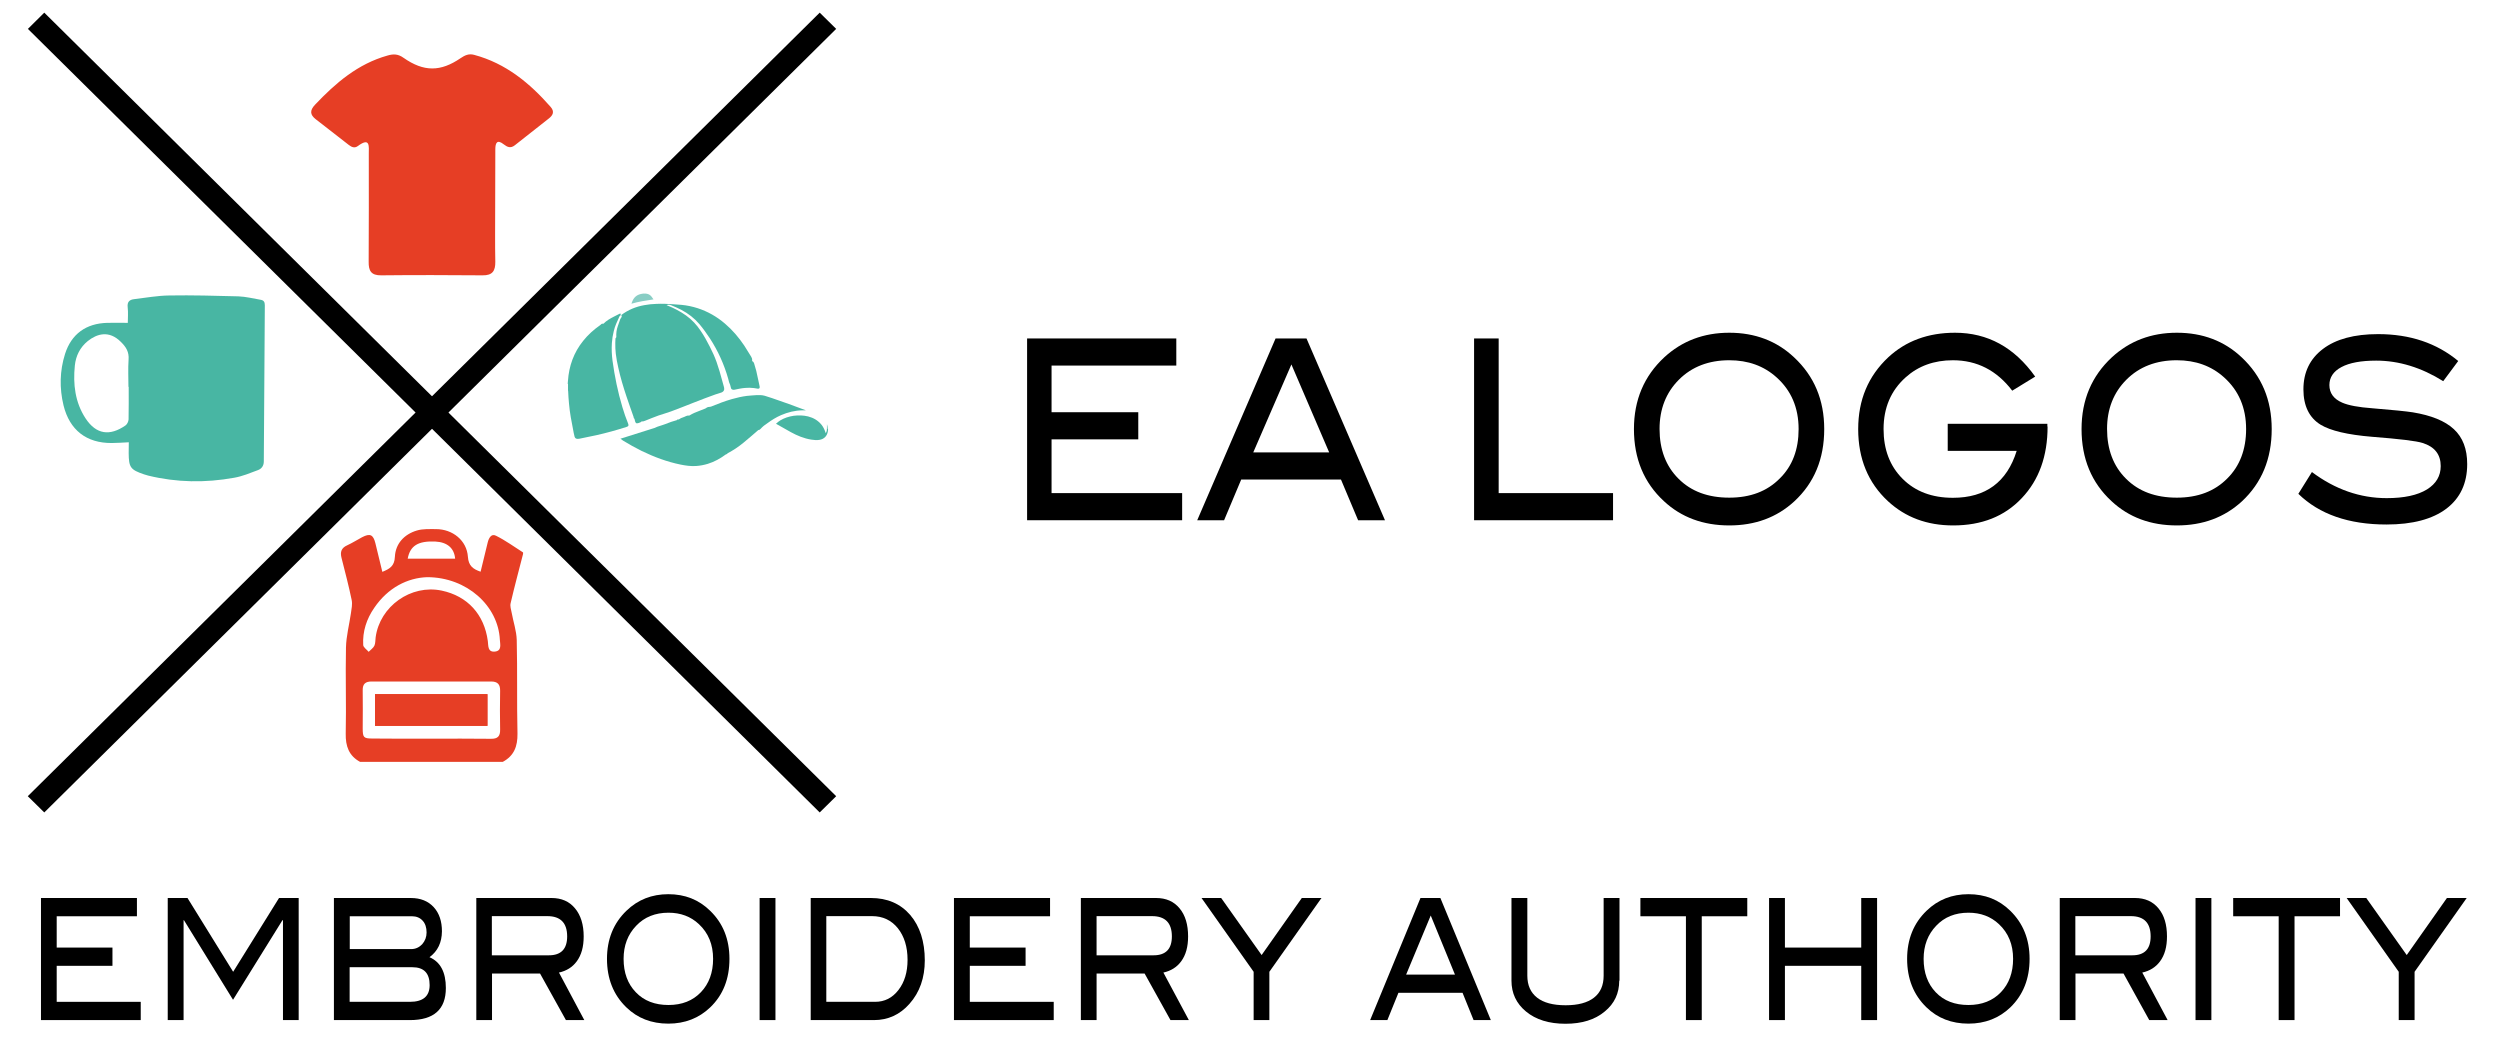
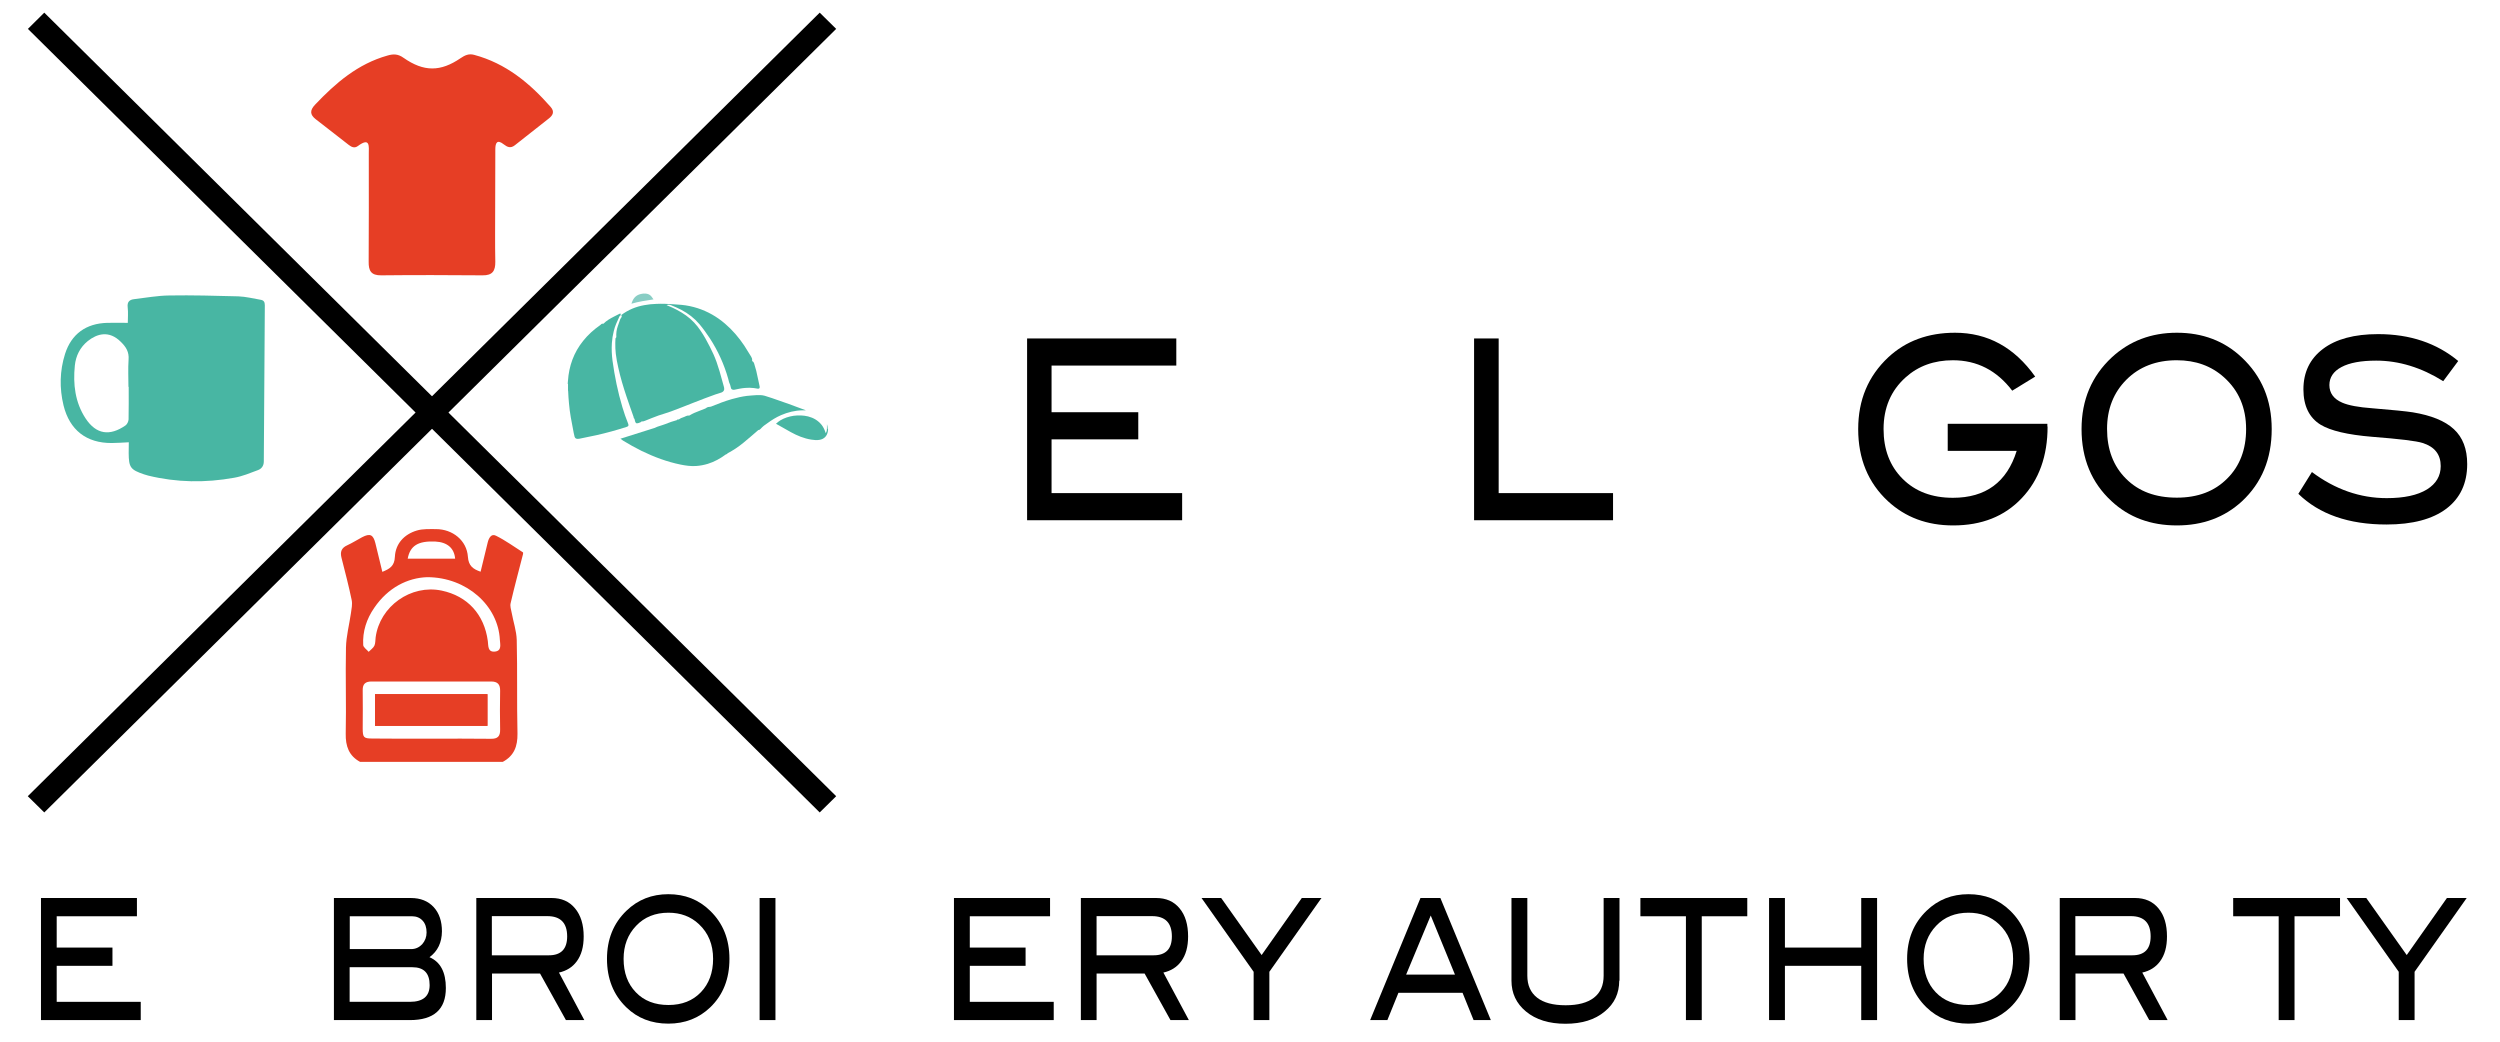
<svg xmlns="http://www.w3.org/2000/svg" version="1.1" id="Layer_1" x="0px" y="0px" width="180px" height="75px" viewBox="216 358.5 180 75" enable-background="new 216 358.5 180 75" xml:space="preserve">
  <g>
    <polygon points="226.133,431.946 218.95,431.946 218.95,423.156 225.859,423.156 225.859,424.471 220.082,424.471 220.082,426.725    224.097,426.725 224.097,428.039 220.082,428.039 220.082,430.632 226.133,430.632  " />
-     <polygon points="237.505,431.946 236.374,431.946 236.374,424.754 236.337,424.754 232.778,430.485 229.245,424.754    229.218,424.754 229.218,431.946 228.077,431.946 228.077,423.156 229.5,423.156 232.787,428.469 236.09,423.156 237.505,423.156     " />
    <path d="M246.924,427.419c0.786,0.338,1.178,1.077,1.178,2.218c0,1.543-0.867,2.31-2.592,2.31h-5.468v-8.79h5.541   c0.694,0,1.242,0.22,1.644,0.657c0.401,0.438,0.593,1.022,0.593,1.744C247.811,426.36,247.519,426.98,246.924,427.419    M245.601,426.835c0.311,0,0.575-0.119,0.794-0.347c0.209-0.237,0.319-0.521,0.319-0.849c0-0.356-0.091-0.639-0.283-0.85   c-0.191-0.209-0.447-0.319-0.775-0.319h-4.473v2.364H245.601z M245.51,430.632c0.949,0,1.424-0.401,1.424-1.205   c0-0.857-0.411-1.287-1.242-1.287h-4.518v2.492H245.51z" />
    <path d="M258.069,431.946h-1.323l-1.862-3.351h-3.459v3.351h-1.131v-8.79h5.413c0.721,0,1.287,0.247,1.697,0.749   c0.411,0.492,0.621,1.168,0.621,2.017c0,0.749-0.164,1.342-0.502,1.798c-0.31,0.42-0.739,0.686-1.278,0.804L258.069,431.946z    M255.523,427.282c0.875,0,1.313-0.457,1.313-1.36c0-0.968-0.475-1.46-1.423-1.46h-3.999v2.82H255.523z" />
    <path d="M268.52,427.538c0,1.441-0.456,2.601-1.387,3.495c-0.813,0.775-1.816,1.169-3.013,1.169c-1.213,0-2.227-0.394-3.029-1.178   c-0.922-0.895-1.388-2.054-1.388-3.486c0-1.405,0.465-2.565,1.406-3.469c0.821-0.794,1.825-1.187,3.011-1.187   c1.197,0,2.191,0.393,3.003,1.187C268.063,424.973,268.52,426.133,268.52,427.538 M267.343,427.538   c0-1.031-0.338-1.862-1.023-2.501c-0.584-0.548-1.314-0.822-2.19-0.822c-0.949,0-1.733,0.311-2.327,0.941   c-0.603,0.629-0.904,1.423-0.904,2.382c0,0.995,0.292,1.798,0.885,2.41c0.584,0.611,1.37,0.912,2.346,0.912   c0.977,0,1.752-0.311,2.337-0.923C267.05,429.326,267.343,428.523,267.343,427.538" />
    <rect x="270.692" y="423.156" width="1.141" height="8.79" />
-     <path d="M278.697,423.156c1.196,0,2.136,0.411,2.839,1.223c0.693,0.813,1.049,1.908,1.049,3.269c0,1.251-0.365,2.301-1.105,3.13   c-0.684,0.777-1.542,1.169-2.555,1.169h-4.554v-8.79H278.697z M279.007,430.632c0.685,0,1.242-0.283,1.68-0.849   s0.657-1.287,0.657-2.172c0-0.94-0.237-1.698-0.702-2.282c-0.465-0.575-1.087-0.867-1.853-0.867h-3.295v6.17H279.007   L279.007,430.632z" />
    <polygon points="291.868,431.946 284.685,431.946 284.685,423.156 291.604,423.156 291.604,424.471 285.825,424.471    285.825,426.725 289.842,426.725 289.842,428.039 285.825,428.039 285.825,430.632 291.868,430.632  " />
-     <path d="M301.597,431.946h-1.323l-1.862-3.351h-3.458v3.351h-1.132v-8.79h5.412c0.721,0,1.287,0.247,1.698,0.749   c0.41,0.492,0.611,1.168,0.611,2.017c0,0.749-0.164,1.342-0.502,1.798c-0.31,0.42-0.739,0.686-1.277,0.804L301.597,431.946z    M299.061,427.282c0.876,0,1.314-0.457,1.314-1.36c0-0.968-0.474-1.46-1.424-1.46h-3.998v2.82H299.061z" />
+     <path d="M301.597,431.946h-1.323l-1.862-3.351h-3.458v3.351h-1.132v-8.79h5.412c0.721,0,1.287,0.247,1.698,0.749   c0.41,0.492,0.611,1.168,0.611,2.017c0,0.749-0.164,1.342-0.502,1.798c-0.31,0.42-0.739,0.686-1.277,0.804L301.597,431.946M299.061,427.282c0.876,0,1.314-0.457,1.314-1.36c0-0.968-0.474-1.46-1.424-1.46h-3.998v2.82H299.061z" />
    <polygon points="311.146,423.156 307.394,428.469 307.394,431.946 306.262,431.946 306.262,428.469 302.51,423.156    303.925,423.156 306.837,427.264 309.73,423.156  " />
    <path d="M323.339,431.946h-1.241l-0.794-1.962h-4.618l-0.795,1.962h-1.24l3.623-8.79h1.433L323.339,431.946z M320.757,428.67   l-1.744-4.253l-1.771,4.253H320.757L320.757,428.67z" />
    <path d="M332.585,429.107c0,0.913-0.347,1.652-1.04,2.218c-0.703,0.594-1.652,0.886-2.83,0.886s-2.135-0.292-2.848-0.886   c-0.693-0.575-1.041-1.313-1.041-2.218v-5.951h1.142v5.595c0,0.686,0.237,1.215,0.702,1.579c0.466,0.366,1.15,0.549,2.054,0.549   c0.895,0,1.579-0.183,2.045-0.549c0.466-0.364,0.693-0.894,0.693-1.579v-5.595h1.142v5.951H332.585z" />
    <polygon points="341.804,424.471 338.526,424.471 338.526,431.946 337.387,431.946 337.387,424.471 334.109,424.471    334.109,423.156 341.804,423.156  " />
    <polygon points="351.15,431.946 350.009,431.946 350.009,428.039 344.514,428.039 344.514,431.946 343.373,431.946    343.373,423.156 344.514,423.156 344.514,426.725 350.009,426.725 350.009,423.156 351.15,423.156  " />
    <path d="M362.13,427.538c0,1.441-0.465,2.601-1.387,3.495c-0.812,0.775-1.816,1.169-3.013,1.169c-1.213,0-2.227-0.394-3.03-1.178   c-0.922-0.895-1.387-2.054-1.387-3.486c0-1.405,0.465-2.565,1.405-3.469c0.821-0.794,1.825-1.187,3.012-1.187   c1.196,0,2.191,0.393,3.003,1.187C361.665,424.973,362.13,426.133,362.13,427.538 M360.943,427.538   c0-1.031-0.337-1.862-1.021-2.501c-0.585-0.548-1.314-0.822-2.191-0.822c-0.958,0-1.734,0.311-2.327,0.941   c-0.603,0.629-0.903,1.423-0.903,2.382c0,0.995,0.292,1.798,0.876,2.41c0.584,0.611,1.369,0.912,2.354,0.912   c0.968,0,1.753-0.311,2.337-0.923C360.651,429.326,360.943,428.523,360.943,427.538" />
    <path d="M372.069,431.946h-1.323l-1.852-3.351h-3.46v3.351h-1.132v-8.79h5.412c0.721,0,1.287,0.247,1.698,0.749   c0.411,0.492,0.611,1.168,0.611,2.017c0,0.749-0.164,1.342-0.502,1.798c-0.311,0.42-0.739,0.686-1.277,0.804L372.069,431.946z    M369.532,427.282c0.877,0,1.314-0.457,1.314-1.36c0-0.968-0.474-1.46-1.424-1.46h-3.997v2.82H369.532z" />
-     <rect x="374.078" y="423.156" width="1.141" height="8.79" />
    <polygon points="384.482,424.471 381.206,424.471 381.206,431.946 380.065,431.946 380.065,424.471 376.789,424.471    376.789,423.156 384.482,423.156  " />
    <polygon points="393.602,423.156 389.85,428.469 389.85,431.946 388.709,431.946 388.709,428.469 384.958,423.156 386.372,423.156    389.284,427.264 392.178,423.156  " />
  </g>
  <g>
    <polygon points="301.114,395.957 289.951,395.957 289.951,382.869 300.694,382.869 300.694,384.821 291.712,384.821    291.712,388.18 297.956,388.18 297.956,390.133 291.712,390.133 291.712,394.004 301.114,394.004  " />
-     <path d="M315.718,395.957h-1.935l-1.233-2.93h-7.183l-1.232,2.93H302.2l5.641-13.088h2.227L315.718,395.957z M311.701,391.074   l-2.72-6.334l-2.747,6.334H311.701z" />
    <polygon points="332.139,395.957 322.134,395.957 322.134,382.869 323.904,382.869 323.904,394.004 332.139,394.004  " />
-     <path d="M347.344,389.394c0,2.145-0.721,3.879-2.154,5.203c-1.259,1.159-2.819,1.734-4.682,1.734c-1.881,0-3.46-0.584-4.71-1.752   c-1.433-1.323-2.154-3.058-2.154-5.185c0-2.099,0.73-3.815,2.182-5.166c1.278-1.178,2.838-1.771,4.683-1.771   c1.852,0,3.413,0.593,4.664,1.771C346.623,385.579,347.344,387.295,347.344,389.394 M345.5,389.394   c0-1.533-0.528-2.775-1.588-3.724c-0.913-0.822-2.045-1.232-3.404-1.232c-1.479,0-2.692,0.466-3.624,1.396   c-0.931,0.931-1.396,2.118-1.396,3.55c0,1.479,0.456,2.684,1.368,3.587c0.913,0.913,2.126,1.36,3.651,1.36   c1.515,0,2.72-0.456,3.633-1.378C345.053,392.06,345.5,390.864,345.5,389.394" />
    <path d="M363.426,389.211c0,2.127-0.62,3.853-1.861,5.157c-1.241,1.315-2.885,1.963-4.938,1.963c-1.881,0-3.441-0.584-4.701-1.752   c-1.424-1.323-2.136-3.058-2.136-5.185c0-2.099,0.722-3.815,2.163-5.166c1.269-1.178,2.866-1.771,4.811-1.771   c2.345,0,4.271,1.05,5.769,3.159l-1.652,1.013c-1.113-1.461-2.538-2.191-4.272-2.191c-1.351,0-2.491,0.411-3.403,1.232   c-1.059,0.949-1.589,2.19-1.589,3.724c0,1.47,0.456,2.666,1.37,3.578c0.912,0.913,2.117,1.369,3.622,1.369   c2.356,0,3.889-1.122,4.592-3.377h-4.965v-1.953h7.174v0.2H363.426z" />
    <path d="M379.563,389.394c0,2.145-0.721,3.879-2.145,5.203c-1.261,1.159-2.82,1.734-4.683,1.734c-1.89,0-3.46-0.584-4.71-1.752   c-1.433-1.323-2.153-3.058-2.153-5.185c0-2.099,0.729-3.815,2.181-5.166c1.277-1.178,2.839-1.771,4.683-1.771   c1.854,0,3.413,0.593,4.664,1.771C378.843,385.579,379.563,387.295,379.563,389.394 M377.72,389.394   c0-1.533-0.53-2.775-1.588-3.724c-0.913-0.822-2.045-1.232-3.404-1.232c-1.479,0-2.693,0.466-3.624,1.396   c-0.931,0.931-1.396,2.118-1.396,3.55c0,1.479,0.456,2.684,1.369,3.587c0.913,0.913,2.126,1.36,3.651,1.36   c1.515,0,2.719-0.456,3.633-1.378C377.264,392.06,377.72,390.864,377.72,389.394" />
    <path d="M391.912,385.944c-1.578-0.986-3.194-1.479-4.828-1.479c-1.086,0-1.926,0.155-2.501,0.465   c-0.584,0.31-0.867,0.749-0.867,1.296c0,0.575,0.311,1.004,0.931,1.268c0.438,0.192,1.159,0.329,2.164,0.402   c1.469,0.119,2.446,0.219,2.911,0.292c1.333,0.22,2.318,0.62,2.957,1.213c0.64,0.594,0.959,1.424,0.959,2.511   c0,1.387-0.502,2.454-1.497,3.212c-1.004,0.757-2.437,1.141-4.317,1.141c-2.719,0-4.837-0.739-6.343-2.209l0.977-1.569   c1.67,1.25,3.468,1.879,5.385,1.879c1.251,0,2.219-0.209,2.902-0.629c0.657-0.411,0.986-0.967,0.986-1.679   c0-0.831-0.43-1.388-1.297-1.662c-0.447-0.146-1.67-0.292-3.65-0.447c-1.762-0.146-2.984-0.438-3.696-0.867   c-0.822-0.502-1.242-1.36-1.242-2.546c0-1.233,0.466-2.2,1.406-2.912c0.939-0.712,2.263-1.067,3.97-1.067   c2.301,0,4.218,0.647,5.77,1.935L391.912,385.944z" />
  </g>
  <g>
    <path fill="#48B6A3" d="M225.274,390.344c-0.438,0.018-0.84,0.054-1.231,0.054c-1.817,0.009-3.031-0.931-3.469-2.71   c-0.301-1.242-0.274-2.492,0.11-3.707c0.456-1.433,1.515-2.2,3.049-2.236c0.474-0.009,0.949,0,1.469,0   c0-0.355,0.036-0.739-0.009-1.123c-0.046-0.392,0.137-0.547,0.475-0.584c0.84-0.1,1.688-0.256,2.528-0.264   c1.652-0.028,3.313,0.019,4.965,0.063c0.539,0.019,1.068,0.155,1.606,0.247c0.219,0.036,0.301,0.155,0.301,0.392   c-0.027,3.752-0.055,7.503-0.073,11.245c0,0.329-0.173,0.539-0.429,0.63c-0.557,0.209-1.123,0.447-1.707,0.547   c-2.072,0.375-4.134,0.347-6.188-0.155c-0.101-0.027-0.201-0.054-0.301-0.09c-0.977-0.33-1.096-0.503-1.105-1.525   C225.274,390.864,225.274,390.608,225.274,390.344 M225.266,386.355h-0.018c0-0.649-0.036-1.305,0.009-1.954   c0.045-0.557-0.173-0.912-0.557-1.287c-0.849-0.848-1.716-0.584-2.373-0.063c-0.566,0.457-0.867,1.068-0.939,1.771   c-0.137,1.342,0.018,2.656,0.775,3.806c0.767,1.159,1.743,1.287,2.875,0.502c0.119-0.083,0.21-0.283,0.219-0.429   C225.274,387.916,225.266,387.14,225.266,386.355" />
    <path fill="#48B6A3" d="M256.874,386.136c0.009-0.072,0.009-0.137,0.018-0.209c0.072-1.078,0.42-2.044,1.095-2.884   c0.348-0.438,0.768-0.813,1.224-1.132c0.018-0.018,0.036-0.027,0.054-0.045c0.037-0.045,0.092-0.073,0.155-0.055   c0.009,0,0.027,0,0.036-0.009c0.211-0.218,0.476-0.364,0.739-0.501c0.137-0.073,0.274-0.137,0.411-0.209   c0.009,0,0.019-0.01,0.027-0.01c0.046-0.019,0.055-0.009,0.055,0.037c0,0.018,0,0.036,0,0.063c0,0,0,0.009,0.009,0.018   c0.009-0.009,0.027-0.018,0.036-0.018c0.494-0.374,1.049-0.603,1.662-0.712c0.292-0.055,0.575-0.082,0.876-0.091   c0.401-0.019,0.793,0,1.195,0.027c0.201,0.009,0.402,0.027,0.611,0.045c0.393,0.037,0.775,0.119,1.15,0.238   c0.73,0.237,1.387,0.611,1.971,1.113c0.539,0.458,0.995,0.995,1.388,1.58c0.173,0.265,0.337,0.539,0.501,0.804   c0.046,0.082,0.083,0.164,0.064,0.265c0,0.018,0.009,0.036,0.018,0.063c0.072,0.018,0.101,0.082,0.128,0.155   c0.045,0.182,0.109,0.356,0.155,0.539c0.072,0.319,0.146,0.639,0.209,0.958c0.009,0.064,0.027,0.119,0.037,0.183   c0.009,0.109-0.046,0.155-0.146,0.136c-0.092-0.018-0.184-0.037-0.274-0.045c-0.21-0.027-0.411-0.027-0.622-0.009   c-0.255,0.018-0.511,0.074-0.767,0.128c-0.036,0.009-0.082,0.009-0.119,0c-0.063-0.009-0.119-0.045-0.137-0.11   c-0.019-0.054-0.027-0.119-0.045-0.173c-0.009-0.037-0.018-0.082-0.037-0.119c-0.064-0.119-0.083-0.256-0.119-0.382   c-0.292-1.032-0.73-2-1.314-2.903c-0.237-0.356-0.483-0.703-0.757-1.031c-0.365-0.429-0.804-0.768-1.305-1.031   c-0.247-0.128-0.494-0.238-0.749-0.338c-0.083-0.027-0.173-0.045-0.265-0.019c-0.009,0-0.027,0.009-0.045,0.019   c0.027,0.009,0.045,0.018,0.063,0.027c0.475,0.192,0.921,0.42,1.342,0.721c0.42,0.301,0.766,0.676,1.049,1.105   c0.247,0.355,0.448,0.739,0.648,1.123c0.191,0.364,0.355,0.73,0.493,1.113c0.155,0.438,0.283,0.885,0.402,1.333   c0.045,0.165,0.092,0.329,0.137,0.494c0.045,0.173-0.018,0.31-0.191,0.374c-0.146,0.055-0.292,0.091-0.429,0.137   c-0.53,0.184-1.05,0.393-1.57,0.593c-0.539,0.21-1.077,0.429-1.625,0.63c-0.292,0.109-0.602,0.191-0.895,0.292   c-0.329,0.118-0.639,0.246-0.958,0.374c-0.083,0.036-0.164,0.064-0.265,0.055c-0.009,0-0.018,0.018-0.027,0.018   c-0.019,0.018-0.037,0.045-0.063,0.045c-0.038,0.009-0.074,0.027-0.11,0.045c-0.045,0.019-0.101,0.028-0.155,0.028   c-0.036,0-0.073-0.046-0.091-0.074c-0.027-0.045-0.027-0.092-0.045-0.146c-0.009-0.027-0.009-0.054-0.018-0.082   c0-0.01,0-0.019-0.009-0.028c-0.064-0.027-0.046-0.09-0.064-0.137c-0.173-0.493-0.347-0.976-0.511-1.47   c-0.229-0.684-0.438-1.377-0.593-2.09c-0.073-0.328-0.137-0.647-0.174-0.977c-0.027-0.264-0.045-0.52-0.037-0.785   c0-0.074,0.009-0.146,0.009-0.229c0-0.009,0-0.019,0-0.027c-0.009-0.054,0.009-0.092,0.046-0.128   c0.009-0.009,0.018-0.027,0.018-0.036c-0.018-0.274,0.018-0.539,0.11-0.794c0.054-0.165,0.108-0.329,0.173-0.493   c0.019-0.045,0.055-0.082,0.082-0.128c0.027-0.045,0.038-0.091,0.009-0.146c-0.018-0.019-0.027-0.027-0.054-0.019   c-0.045,0.027-0.083,0.064-0.101,0.11c-0.155,0.337-0.319,0.676-0.402,1.041c-0.072,0.283-0.118,0.566-0.136,0.858   c-0.028,0.42-0.009,0.849,0.045,1.269c0.155,1.131,0.384,2.254,0.712,3.35c0.119,0.401,0.255,0.793,0.411,1.177   c0.054,0.146,0.036,0.2-0.119,0.246c-0.712,0.229-1.433,0.429-2.163,0.593c-0.411,0.092-0.822,0.174-1.233,0.256   c-0.036,0.009-0.072,0.009-0.118,0.009c-0.11,0-0.184-0.045-0.22-0.155c-0.027-0.091-0.045-0.182-0.063-0.274   c-0.074-0.374-0.146-0.749-0.21-1.122c-0.054-0.32-0.1-0.648-0.128-0.977c-0.036-0.31-0.045-0.611-0.063-0.921   c0-0.01,0-0.018-0.009-0.028v-0.483H256.874z" />
    <path fill="#48B6A3" d="M275.621,389.431c0,0.045-0.009,0.091-0.018,0.137c-0.055,0.328-0.265,0.547-0.603,0.602   c-0.2,0.036-0.402,0.009-0.593-0.018c-0.521-0.083-1.004-0.283-1.469-0.539c-0.348-0.191-0.694-0.393-1.049-0.593   c-0.009,0-0.009-0.009-0.018-0.009c0.09-0.092,0.191-0.164,0.301-0.238c0.301-0.182,0.621-0.283,0.967-0.337   c0.348-0.045,0.703-0.036,1.041,0.045c0.393,0.101,0.721,0.292,0.977,0.611c0.128,0.164,0.218,0.356,0.283,0.557   c0,0.009,0.009,0.018,0.009,0.045c0.018-0.027,0.027-0.045,0.036-0.063c0.056-0.11,0.056-0.219,0.056-0.337v-0.256   c0.027,0.101,0.054,0.218,0.054,0.346C275.612,389.394,275.621,389.413,275.621,389.431L275.621,389.431z" />
    <path fill="#88CDC4" d="M262.496,379.638c0.037,0.009,0.064,0.018,0.101,0.018c0.128,0.027,0.237,0.1,0.319,0.209   c0.045,0.055,0.091,0.119,0.137,0.191c-0.539,0.083-1.059,0.156-1.588,0.311c0.027-0.083,0.045-0.146,0.083-0.219   c0.128-0.283,0.356-0.447,0.666-0.493c0.037,0,0.064-0.009,0.101-0.018H262.496z" />
    <path fill="#48B6A3" d="M260.671,390.088c0.191-0.063,0.374-0.119,0.547-0.173c0.64-0.2,1.287-0.411,1.936-0.611   c0.019-0.009,0.037-0.018,0.055-0.027c0.036-0.019,0.083-0.037,0.128-0.055c0.128-0.045,0.265-0.091,0.393-0.128   c0.109-0.036,0.228-0.082,0.337-0.118c0.018-0.009,0.036-0.028,0.063-0.028c0.064-0.027,0.128-0.054,0.192-0.073   c0.128-0.045,0.265-0.073,0.392-0.119c0.01,0,0.02,0,0.02-0.009c0.027-0.054,0.082-0.045,0.128-0.045c0.009,0,0.018,0,0.027-0.009   c0.109-0.083,0.237-0.128,0.374-0.174c0.045-0.018,0.091-0.045,0.137-0.063c0.064-0.036,0.128-0.036,0.2-0.036   c0.02,0,0.038,0,0.046-0.009c0.219-0.137,0.465-0.238,0.712-0.33c0.146-0.054,0.283-0.109,0.42-0.164   c0.027-0.009,0.054-0.027,0.072-0.045c0.083-0.063,0.183-0.083,0.283-0.083c0.027,0,0.045-0.009,0.073-0.018   c0.493-0.201,0.985-0.392,1.497-0.538c0.355-0.101,0.712-0.183,1.076-0.229c0.229-0.027,0.457-0.036,0.685-0.054   c0.201-0.009,0.402-0.009,0.593,0.045c0.182,0.054,0.355,0.109,0.539,0.173c0.802,0.274,1.597,0.557,2.382,0.858   c0.009,0,0.027,0.009,0.045,0.018c-0.09,0-0.173,0-0.264,0c-0.53,0.009-1.032,0.137-1.525,0.347   c-0.355,0.155-0.676,0.355-0.986,0.584c-0.082,0.063-0.173,0.118-0.255,0.182c-0.083,0.063-0.156,0.146-0.229,0.219   c-0.045,0.046-0.083,0.083-0.146,0.083c-0.018,0-0.027,0.018-0.045,0.027c-0.348,0.301-0.694,0.603-1.05,0.895   c-0.356,0.292-0.739,0.548-1.14,0.757c-0.009,0.009-0.02,0.028-0.027,0.038c-0.01,0.009-0.019,0.018-0.028,0.018   c-0.027,0.009-0.045,0.018-0.072,0.027c-0.393,0.292-0.822,0.53-1.296,0.676c-0.274,0.082-0.557,0.137-0.84,0.155   c-0.374,0.027-0.749-0.028-1.114-0.101c-0.985-0.201-1.908-0.548-2.811-0.986c-0.457-0.228-0.903-0.474-1.333-0.739   C260.79,390.18,260.734,390.133,260.671,390.088" />
    <path fill="#E63E25" d="M251.653,373.431c0,1.305-0.018,2.61,0.009,3.916c0.009,0.656-0.201,0.986-0.913,0.977   c-2.438-0.019-4.866-0.028-7.302,0c-0.73,0.009-0.914-0.329-0.903-0.986c0.018-2.583,0.009-5.167,0.009-7.749   c0-0.539,0.118-1.242-0.786-0.575c-0.228,0.173-0.447,0.082-0.647-0.073c-0.794-0.621-1.597-1.241-2.392-1.861   c-0.41-0.32-0.429-0.63-0.054-1.031c1.487-1.57,3.085-2.949,5.23-3.551c0.438-0.128,0.767-0.11,1.15,0.164   c1.46,1.022,2.665,1.013,4.107,0.027c0.31-0.209,0.593-0.347,0.986-0.237c2.272,0.611,3.989,2.026,5.503,3.751   c0.301,0.347,0.146,0.611-0.137,0.83c-0.812,0.648-1.633,1.278-2.445,1.926c-0.301,0.237-0.539,0.137-0.794-0.063   c-0.483-0.384-0.611-0.11-0.611,0.355C251.653,370.647,251.653,372.034,251.653,373.431L251.653,373.431z" />
    <path fill="#E63E25" d="M252.201,413.354h-10.278c-0.803-0.438-1.049-1.132-1.031-2.035c0.046-2.063-0.027-4.126,0.018-6.198   c0.018-0.82,0.238-1.643,0.356-2.464c0.045-0.319,0.119-0.657,0.054-0.958c-0.209-1.013-0.474-2.018-0.73-3.03   c-0.11-0.42-0.018-0.713,0.402-0.904c0.374-0.172,0.721-0.393,1.077-0.584c0.575-0.301,0.804-0.191,0.959,0.43   c0.164,0.675,0.328,1.359,0.501,2.062c0.512-0.211,0.876-0.401,0.903-1.087c0.046-0.939,0.667-1.615,1.579-1.888   c0.429-0.129,0.913-0.102,1.379-0.102c1.195,0,2.218,0.812,2.299,1.989c0.046,0.658,0.366,0.887,0.914,1.078   c0.173-0.712,0.337-1.406,0.511-2.101c0.073-0.31,0.256-0.666,0.593-0.492c0.685,0.338,1.306,0.794,1.954,1.205v0.109   c-0.301,1.178-0.621,2.354-0.895,3.541c-0.055,0.211,0.027,0.457,0.073,0.685c0.119,0.657,0.346,1.306,0.366,1.963   c0.054,2.245,0,4.499,0.054,6.755C253.269,412.24,253.013,412.916,252.201,413.354 M247.043,411.684c1.434,0,2.867-0.01,4.3,0.009   c0.483,0.009,0.675-0.174,0.666-0.657c-0.018-0.932-0.018-1.861,0-2.792c0.009-0.476-0.182-0.676-0.657-0.676   c-2.866,0.009-5.731,0-8.598,0c-0.438,0-0.648,0.173-0.639,0.629c0.018,0.914,0,1.826,0,2.738c0,0.676,0.063,0.739,0.73,0.739   C244.25,411.692,245.647,411.684,247.043,411.684 M246.761,400.056c-1.415,0.045-2.83,0.757-3.816,2.209   c-0.548,0.793-0.849,1.696-0.794,2.674c0.009,0.173,0.256,0.328,0.393,0.492c0.136-0.146,0.328-0.265,0.41-0.438   c0.083-0.173,0.064-0.401,0.092-0.602c0.301-2.245,2.546-3.833,4.755-3.368c1.862,0.393,3.067,1.716,3.322,3.633   c0.046,0.328-0.027,0.812,0.512,0.758c0.511-0.055,0.374-0.521,0.355-0.85C251.872,402.127,249.626,400.064,246.761,400.056    M245.355,398.723h3.414c-0.063-0.749-0.557-1.188-1.424-1.232C246.104,397.436,245.528,397.791,245.355,398.723" />
    <rect x="243" y="408.479" fill="#E63E25" width="8.095" height="2.282" />
    <rect x="243" y="408.479" fill="#E63E25" width="8.095" height="2.282" />
    <polygon points="275.019,416.996 218.009,360.58 219.188,359.411 276.205,415.827  " />
    <polygon points="219.188,416.996 218,415.827 275.019,359.411 276.205,360.58  " />
  </g>
</svg>